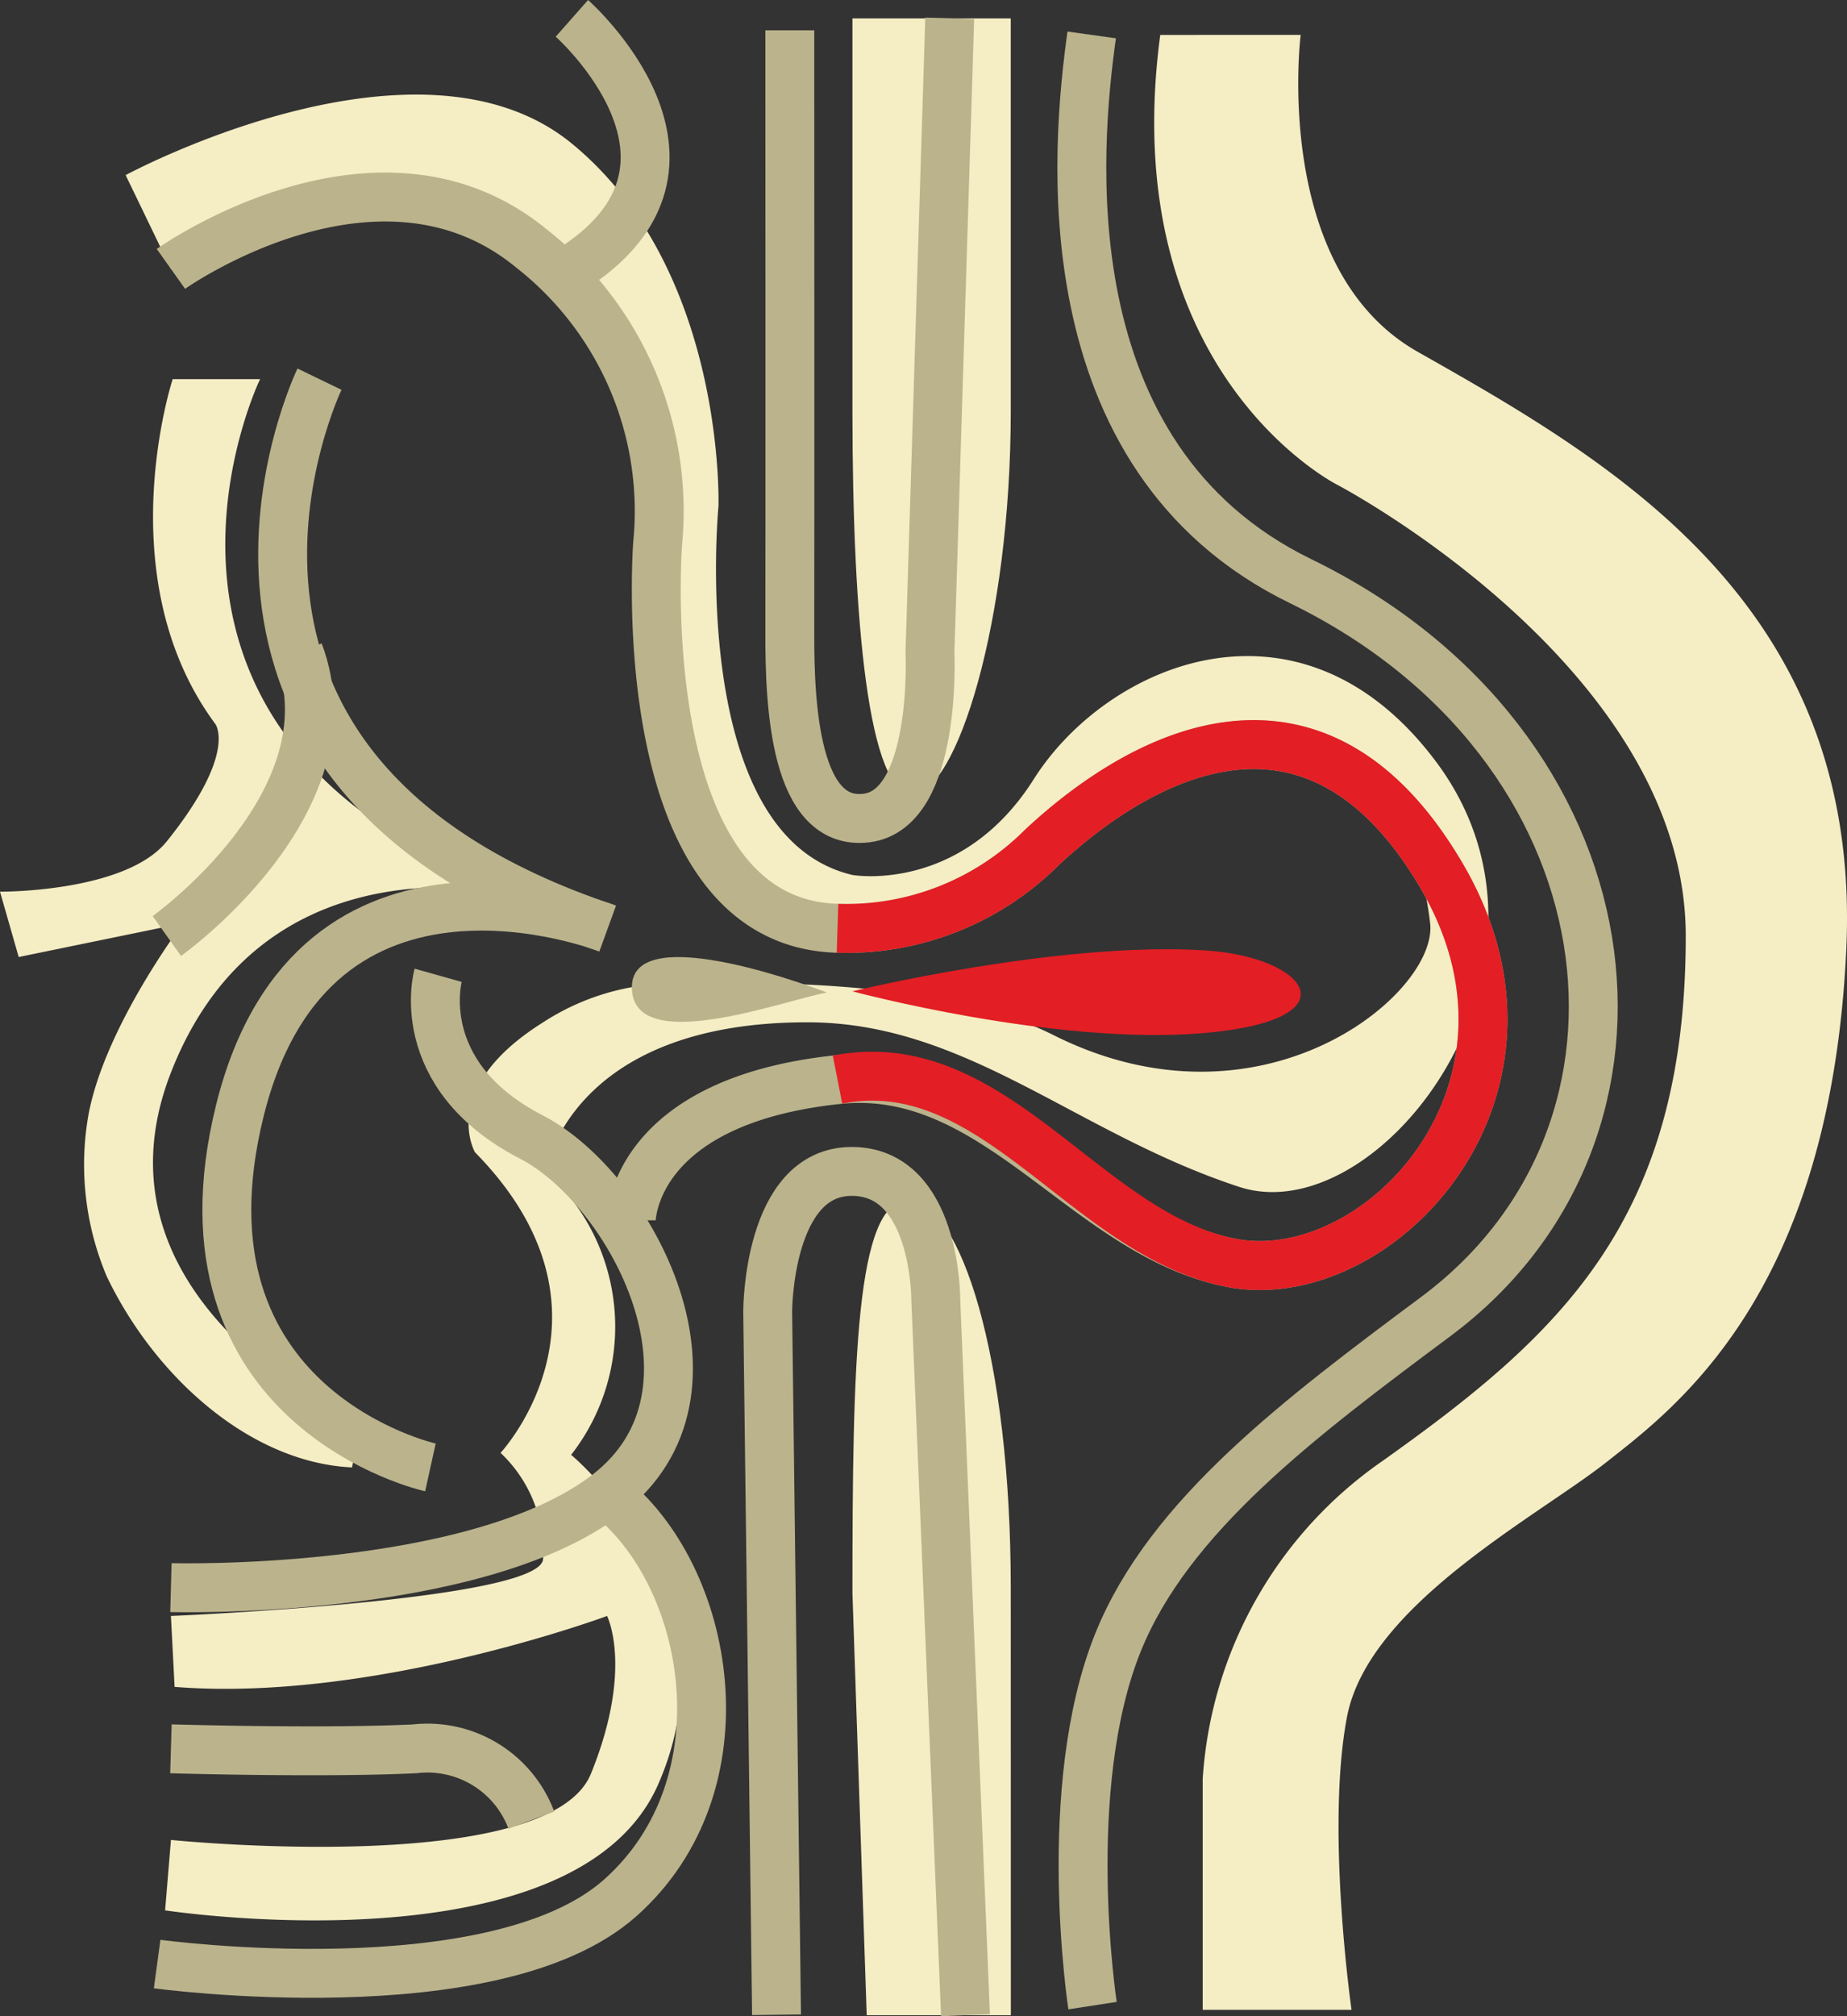
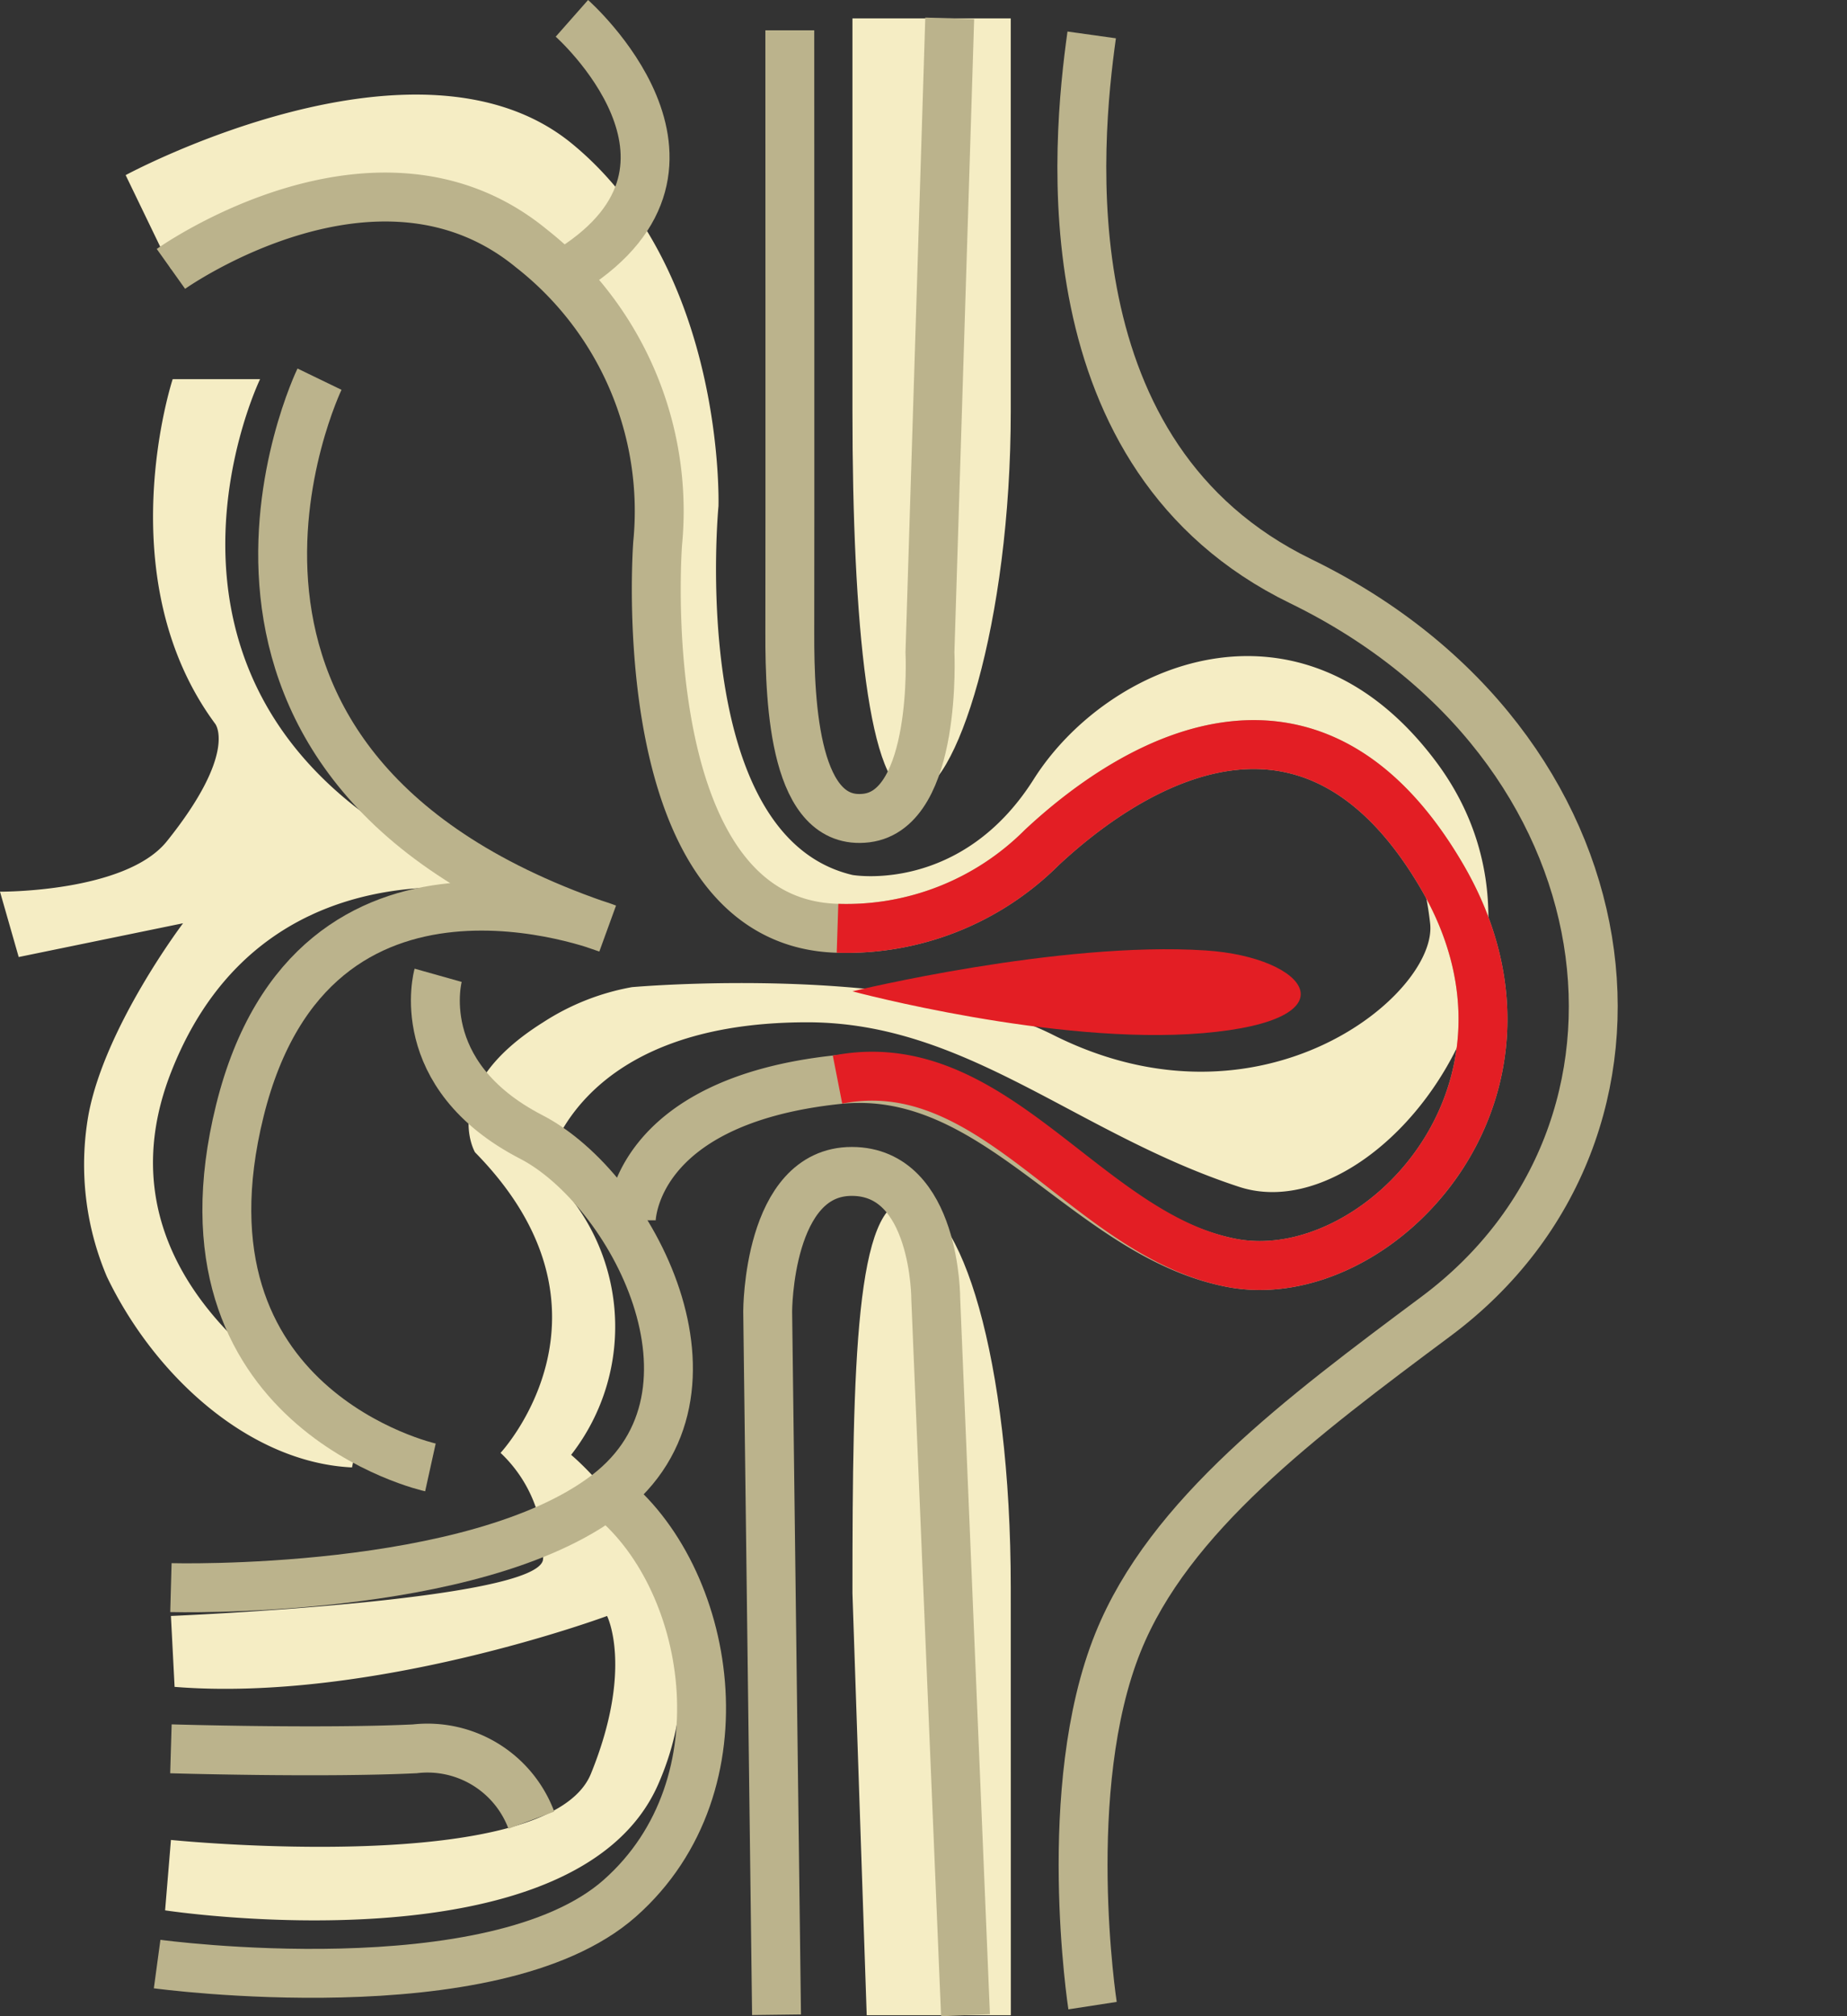
<svg xmlns="http://www.w3.org/2000/svg" width="90.672" height="98.915" viewBox="0 0 90.672 98.915">
  <rect x="0" y="0" width="90.672" height="98.915" fill="#333333" stroke="none" />
  <g data-name="Group 7162">
    <g data-name="Group 7163">
      <path data-name="Path 3065" d="M17.7 64.052S3.961 58.069 8.391 46.719c4.757-12.186 17.7-8.6 17.7-8.6C4.03 30.769 12.767 12.7 12.767 12.7h-4.29s-3.211 9.755 2.092 16.914c0 0 1.107 1.415-2.377 5.756C6.168 37.892 0 37.844 0 37.844l.918 3.206 8.069-1.657S5.14 44.47 4.34 48.807a14.052 14.052 0 0 0 .909 7.929c2.366 4.922 7.031 9.116 12.032 9.354z" transform="translate(0 5.902)" style="fill:#f5edc4" />
      <path data-name="Path 3066" d="M4.255 7.018S18.6-.729 26.164 5.474s7.194 17.789 7.194 17.789-1.565 16.176 6.578 18.09c0 0 5.331.945 8.9-4.7 3.611-5.7 13.1-9.719 19.739-.87 7.378 9.835-2.725 23.134-9.651 20.873-7.99-2.609-13.383-8.075-21.206-8.075-11.693 0-12.842 7.313-12.842 7.313a10.218 10.218 0 0 1 1.249 13.908s8.343 6.9 4.273 16.165-24.206 6.182-24.206 6.182l.287-3.454s18.53 1.883 20.617-3.248c2.1-5.163.793-7.74.793-7.74S16.4 81.968 6.658 81.185l-.18-3.479s18.1-.748 18.269-2.783a6.67 6.67 0 0 0-2.087-5.218s6.452-6.914-1.254-14.746c0 0-1.834-3.132 3.341-6.375a11.826 11.826 0 0 1 4.364-1.728s13.595-1.215 20.683 2.348c10.251 5.151 18.9-2.037 18.5-5.482-.731-6.414-4.548-9.419-10.481-8.59-9.045 1.265-13.07 10.777-20.958 8.59s-6.7-13.758-6.546-17.15-1.2-16.528-11.148-18.284C12.127 7.046 6.479 11.62 6.479 11.62z" transform="translate(1.913 1.573)" style="fill:#f5edc4" />
      <path data-name="Path 3067" d="M28.871 19.759c0 10.374.8 18.784 2.945 18.784s4.827-8.41 4.827-18.784V.488h-7.772z" transform="translate(12.977 .413)" style="fill:#f5edc4" />
      <path data-name="Path 3068" d="M36.643 59.506c0-11.284-2.47-19.01-5.041-19.01s-2.731 7.991-2.731 19.275l.7 20.7h7.076z" transform="translate(12.977 18.396)" style="fill:#f5edc4" />
      <path data-name="Path 3069" d="M5.789 10.061S15.924 2.85 23.483 9.054a16.369 16.369 0 0 1 6.2 14.472s-1.422 18.6 8.83 18.885a13.57 13.57 0 0 0 10.027-3.963c4.883-4.553 13.424-9.211 19.635 1.4s-3.2 20.383-10.352 18.972-11.531-9.812-19.31-8.984c-10.126 1.076-10.126 6.9-10.126 6.9" transform="translate(2.602 3.131)" style="stroke:#bbb38c;fill:none;stroke-miterlimit:10;stroke-width:2.4px" />
      <path data-name="Path 3070" d="M26.434 80.889 26 46.375s0-6.871 4.137-6.86 4.114 6.266 4.114 6.266l1.46 35.13" transform="translate(11.687 17.955)" style="stroke:#bbb38c;fill:none;stroke-miterlimit:10;stroke-width:2.4px" />
      <path data-name="Path 3071" d="M37.124 1.048c-.744 5.334-2.276 20.7 10.258 26.8 16.478 8.019 18.9 26.943 6.644 36.069-6.644 4.949-13.1 9.774-15.608 15.991-2.895 7.165-1.252 17.823-1.252 17.823" transform="translate(16.469 .665)" style="stroke:#bbb38c;fill:none;stroke-miterlimit:10;stroke-width:2.4px" />
      <path data-name="Path 3072" d="m34.6.487-.97 31.09s.38 7.718-3.121 8.143-3.77-5.5-3.759-9.091 0-29.555 0-29.555" transform="translate(12.023 .413)" style="stroke:#bbb38c;fill:none;stroke-miterlimit:10;stroke-width:2.4px" />
      <path data-name="Path 3073" d="M19.369.487s8.087 7.142 0 12.293" transform="translate(8.706 .413)" style="stroke:#bbb38c;fill:none;stroke-miterlimit:10;stroke-width:2.4px" />
      <path data-name="Path 3074" d="M18.907 32.877s-1.37 4.867 4.576 7.934c4.9 2.529 10.217 12.545 3.715 17.53S5.789 62.918 5.789 62.918" transform="translate(2.602 14.971)" style="stroke:#bbb38c;fill:none;stroke-miterlimit:10;stroke-width:2.4px" />
      <path data-name="Path 3075" d="M5.322 73.489s16.521 2.244 22.713-3.229c6.317-5.585 4.463-15.878-.626-19.814" transform="translate(2.392 22.868)" style="stroke:#bbb38c;fill:none;stroke-miterlimit:10;stroke-width:2.4px" />
      <path data-name="Path 3076" d="M12.232 12.7S2.971 31.853 26.348 39.642c0 0-14.4-5.689-18.026 8.942s9.355 17.506 9.355 17.506" transform="translate(3.453 5.902)" style="stroke:#bbb38c;fill:none;stroke-miterlimit:10;stroke-width:2.4px" />
      <path data-name="Path 3077" d="M5.789 59.061s7.4.22 11.976 0a5.444 5.444 0 0 1 5.718 3.5" transform="translate(2.602 26.736)" style="stroke:#bbb38c;fill:none;stroke-miterlimit:10;stroke-width:2.4px" />
-       <path data-name="Path 3078" d="M5.651 35.867s9.252-6.585 6.478-13.931" transform="translate(2.54 10.054)" style="stroke:#bbb38c;fill:none;stroke-miterlimit:10;stroke-width:2.4px" />
      <path data-name="Path 3079" d="M28.871 34.059s10.142-2.471 17.329-2.006c5.047.326 7.376 3.427-.129 4.059-7.274.613-17.2-2.052-17.2-2.052" transform="translate(12.977 14.575)" style="fill:#e31e24" />
-       <path data-name="Path 3080" d="M30.975 34s-9.575-3.733-9.575-.263c0 3.444 7.43.655 9.572.261" transform="translate(9.62 14.694)" style="fill:#bbb38c" />
      <path data-name="Path 3081" d="M28.365 34.081a13.57 13.57 0 0 0 10.028-3.963c4.883-4.553 13.424-9.211 19.635 1.4S54.824 51.9 47.675 50.489 36.041 40 28.365 41.505" transform="translate(12.75 11.461)" style="stroke:#e31e24;fill:none;stroke-miterlimit:10;stroke-width:2.4px" />
-       <path data-name="Path 3082" d="M46.281 1.048s-1.447 11.48 5.754 15.552C61.6 22.012 73.848 29 73.066 45.9S64.692 68.385 61.3 71.062s-11.7 7.006-12.747 12.514.225 14.361.225 14.361h-7.307V86.614a20.567 20.567 0 0 1 8.752-15.551c8.73-6.192 14.962-11.8 14.962-25.808 0-13.158-17.092-22.128-17.092-22.128s-10.92-5.464-8.706-22.079z" transform="translate(17.571 .665)" style="fill:#f5edc4" />
    </g>
  </g>
</svg>